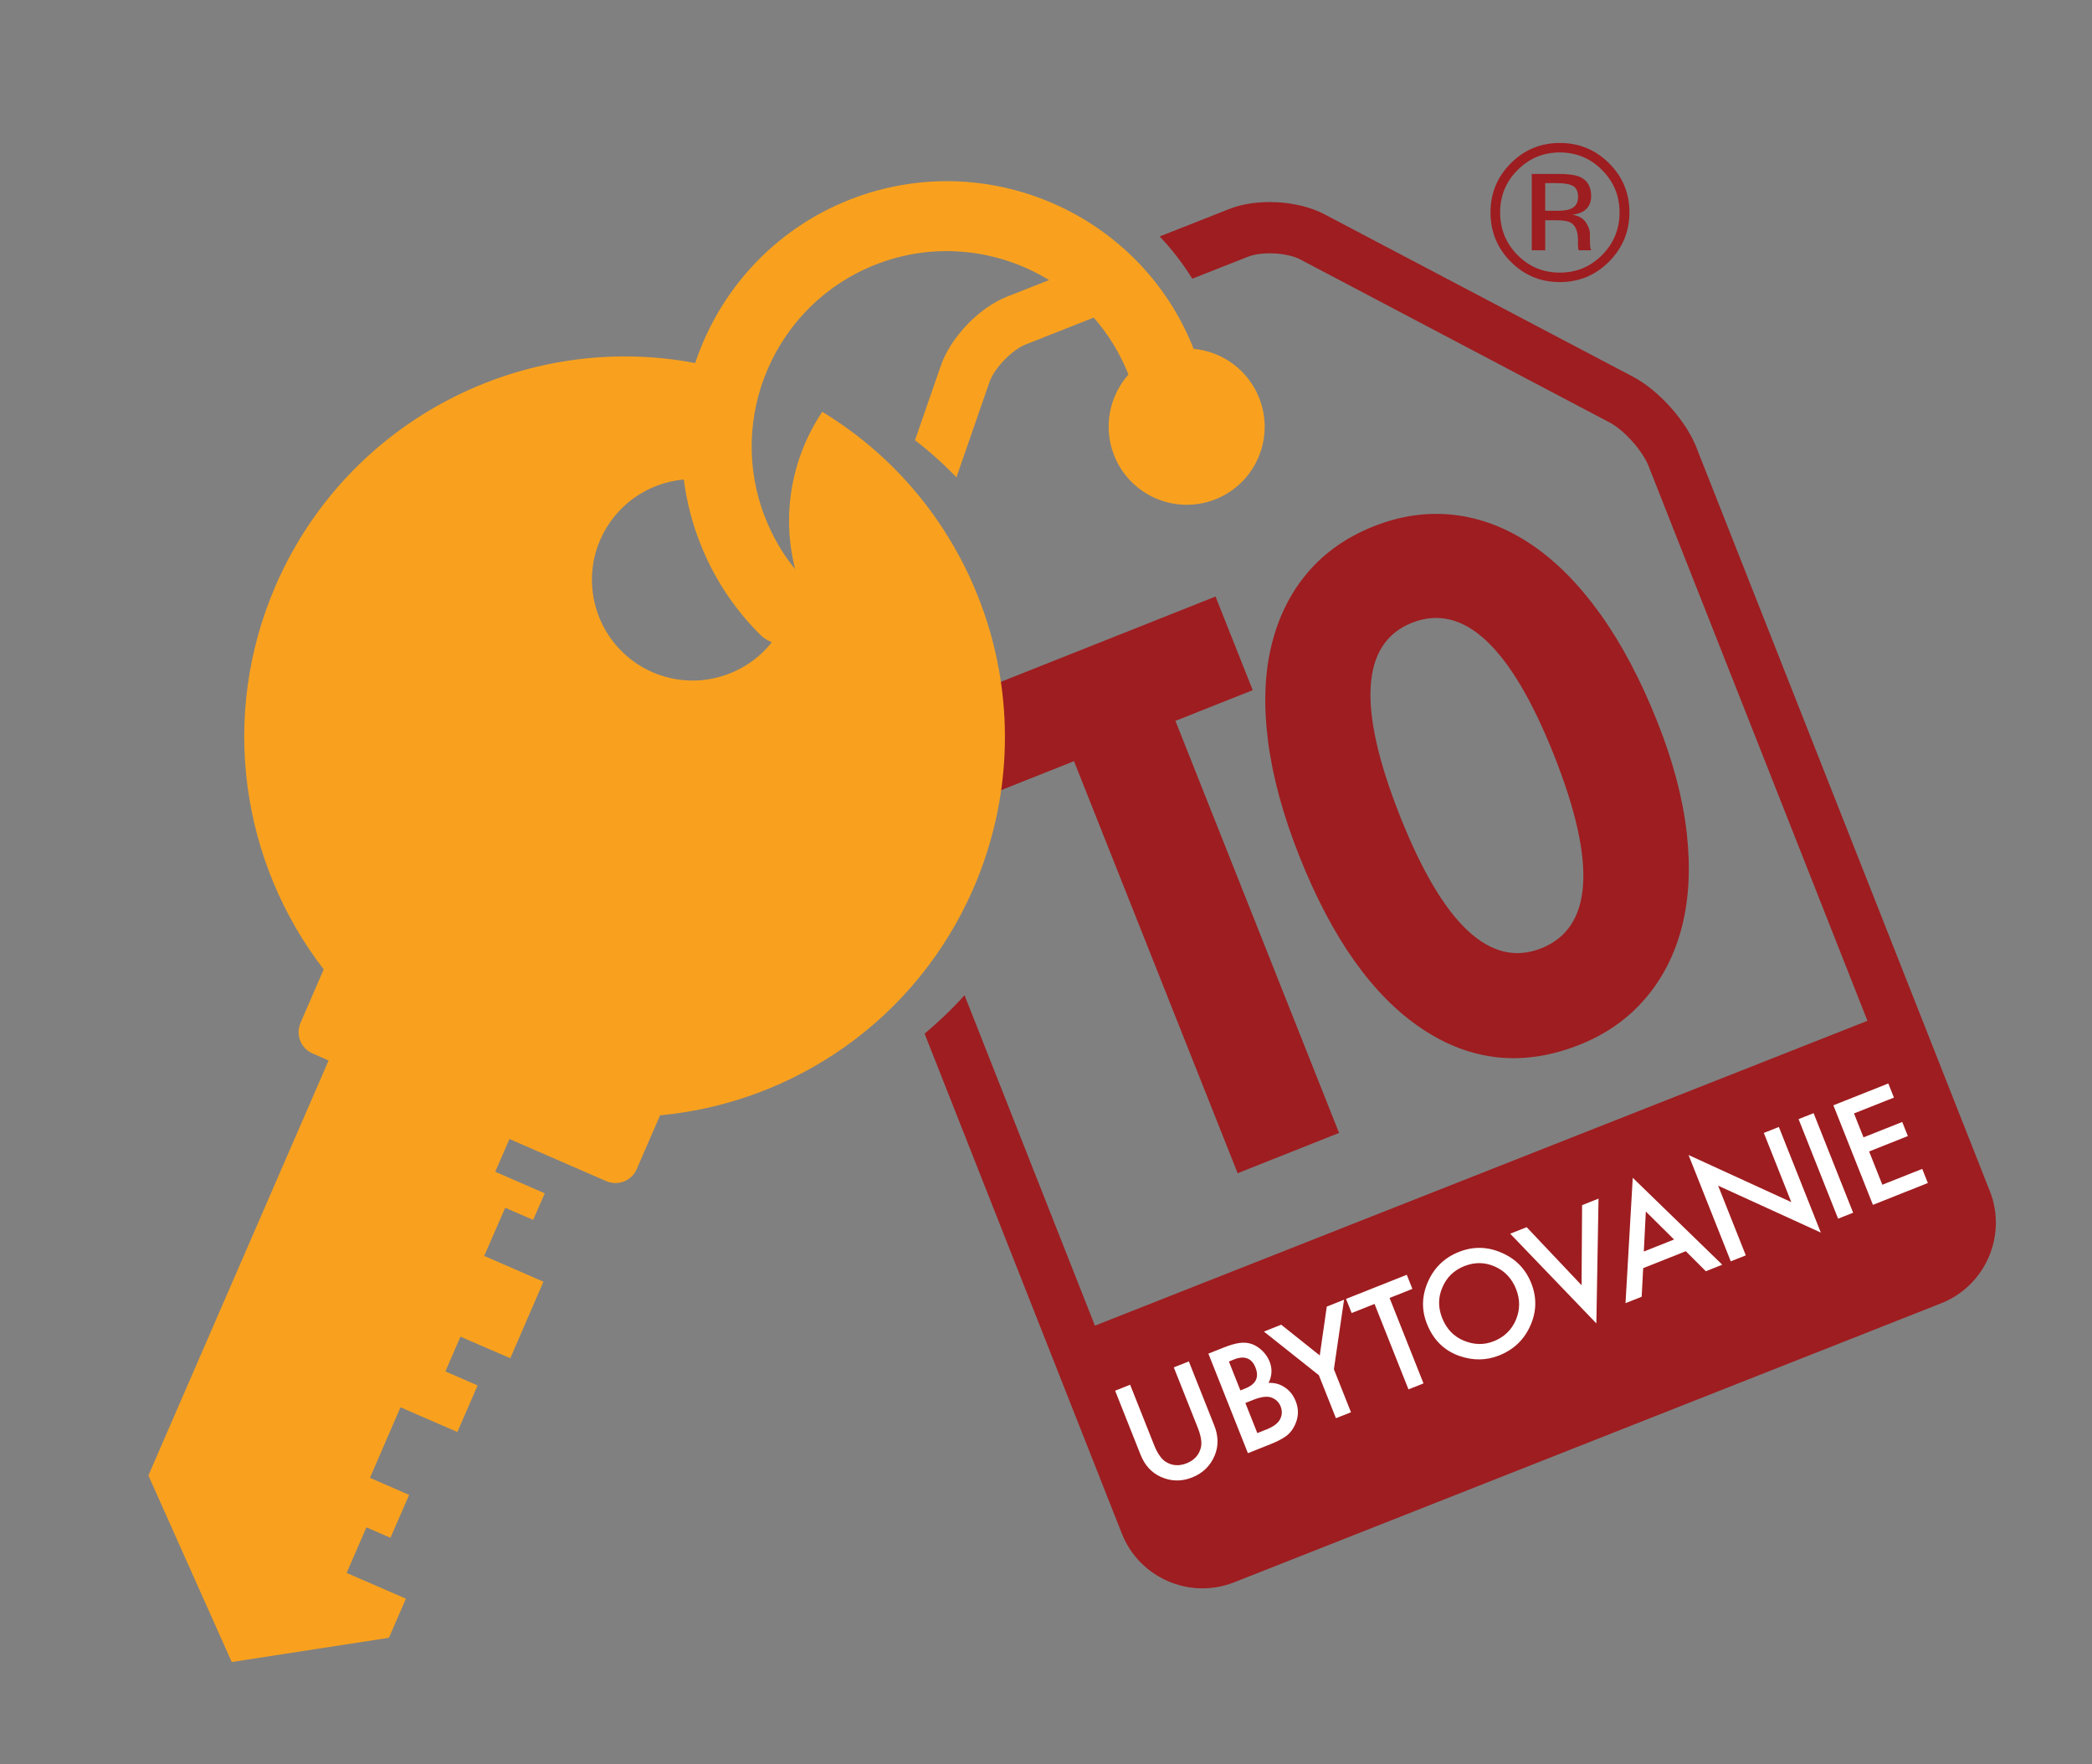
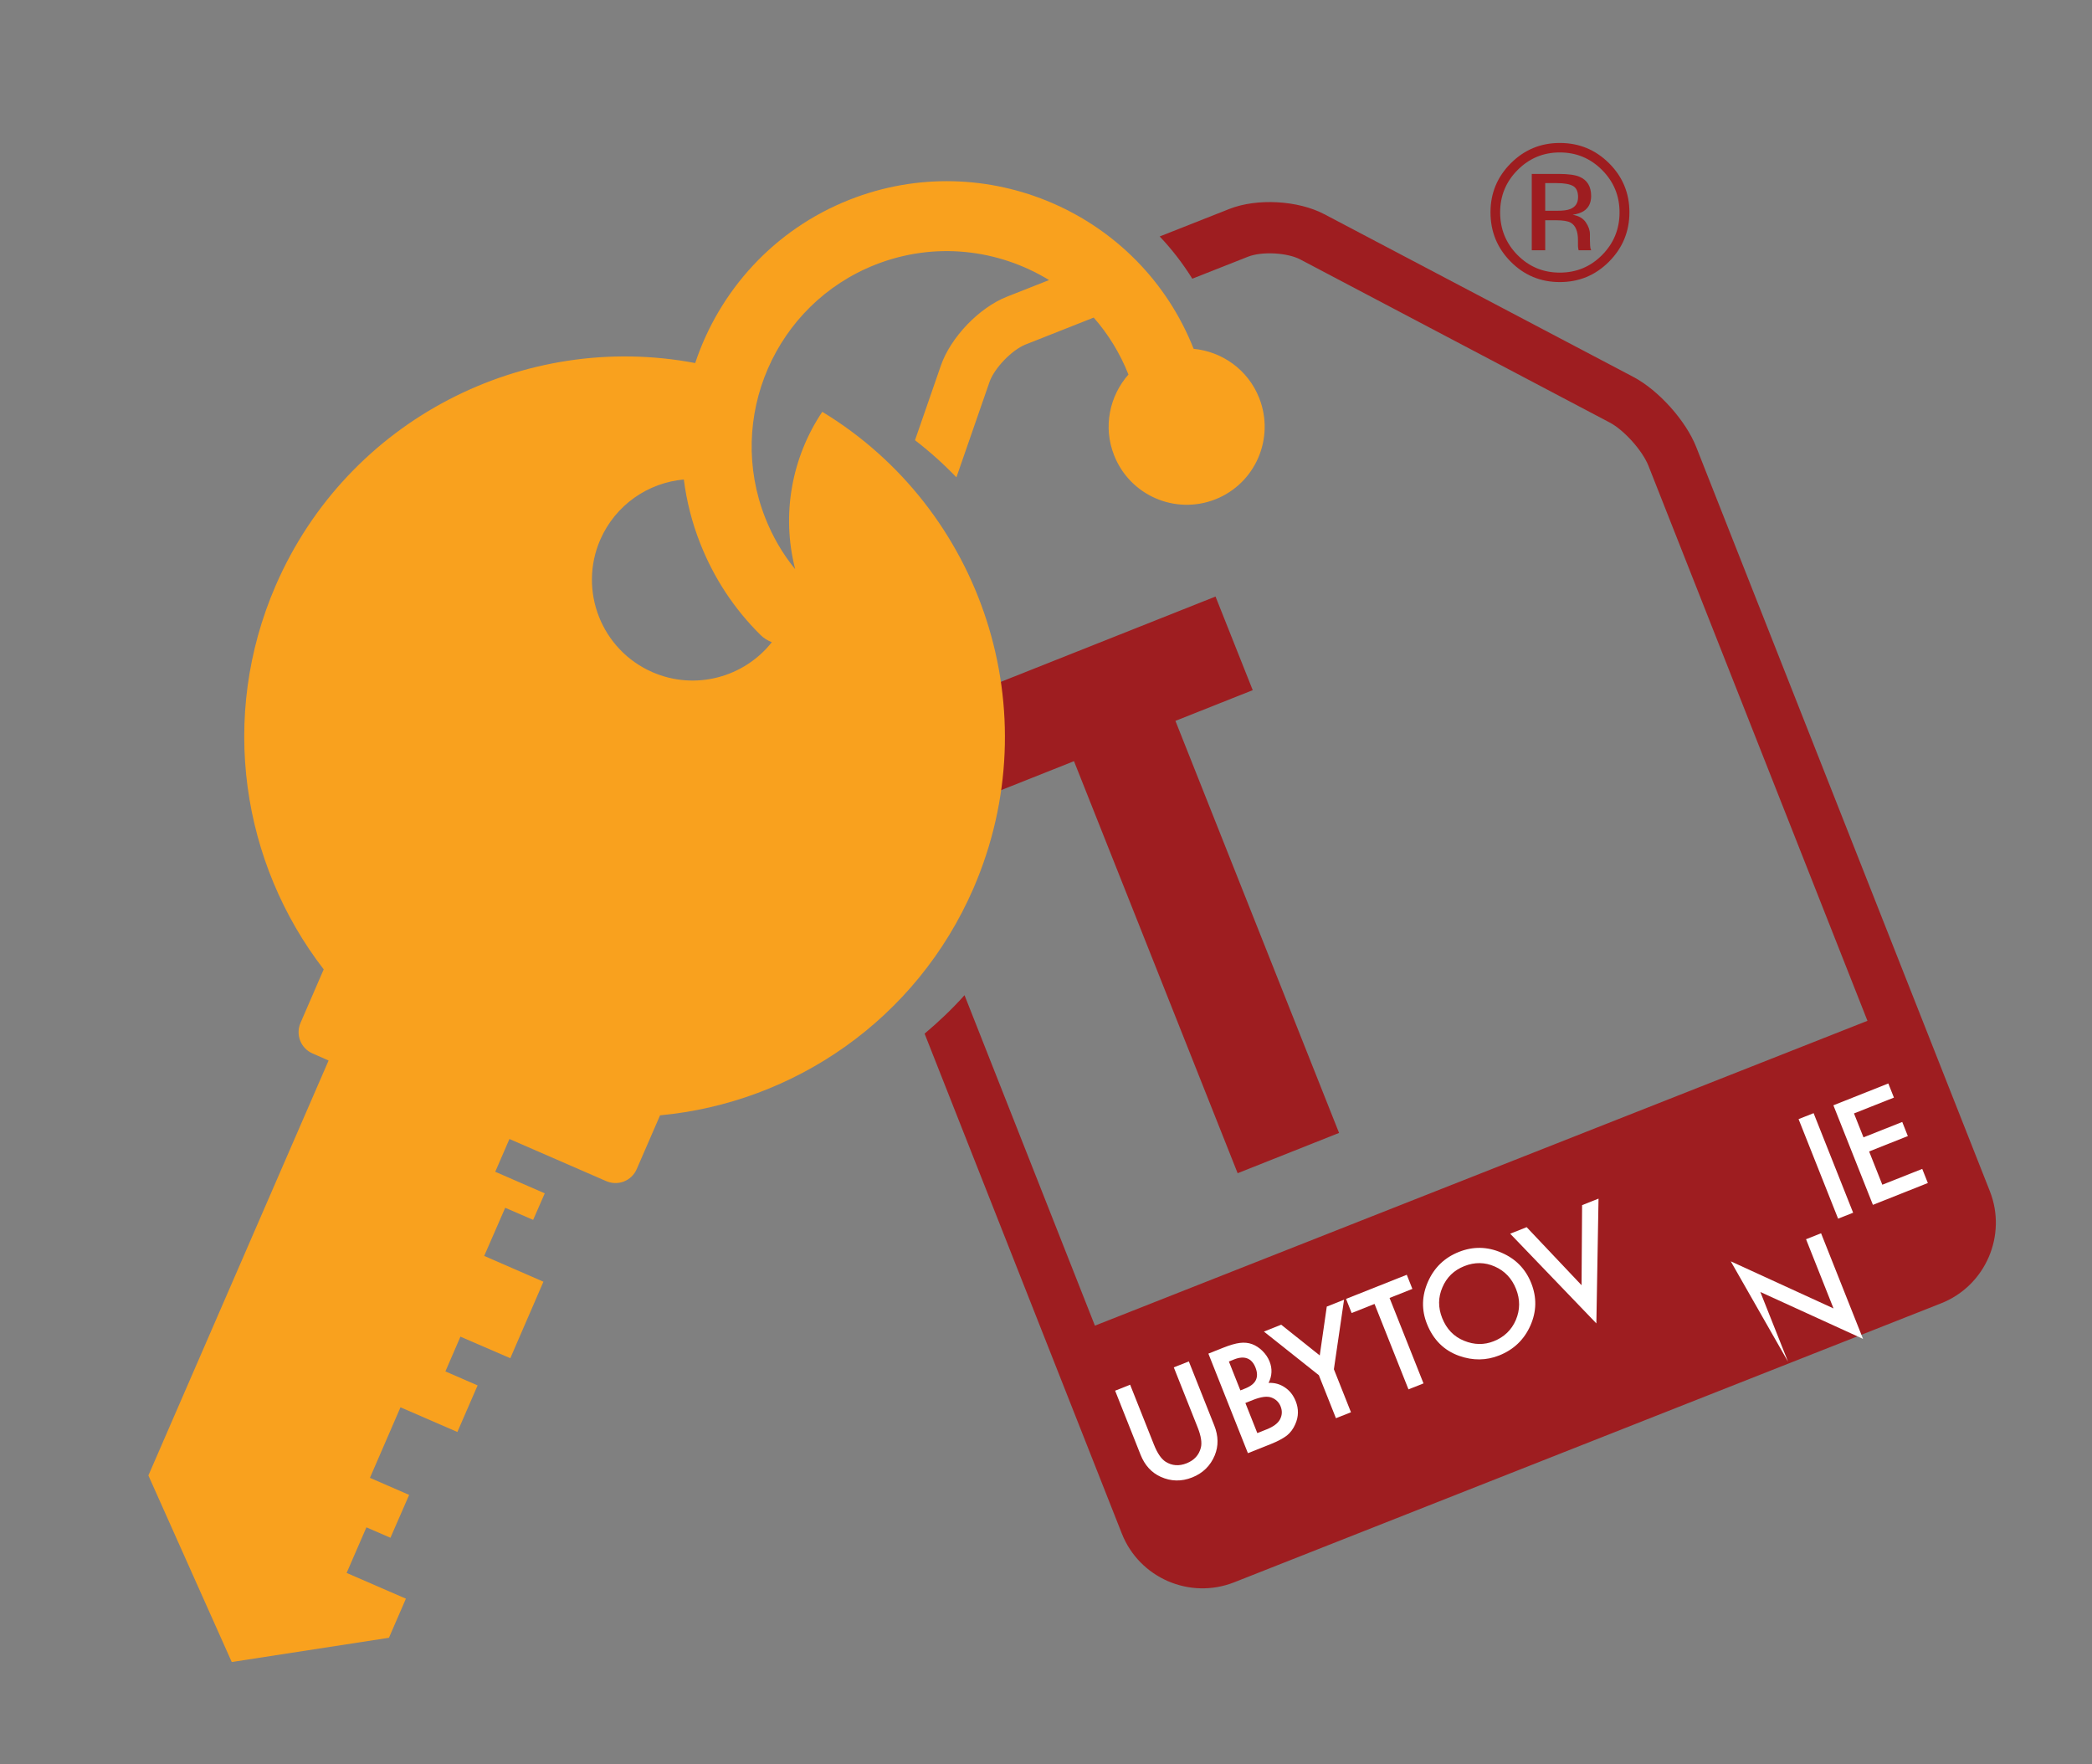
<svg xmlns="http://www.w3.org/2000/svg" version="1.1" id="Layer_1" x="0px" y="0px" width="129.445px" height="109.166px" viewBox="0 0 129.445 109.166" enable-background="new 0 0 129.445 109.166" xml:space="preserve">
  <rect x="0" y="0" width="129.445" height="109.166" fill="#808080" stroke="none" />
  <g>
    <path fill="#9E1D20" d="M66.455,47.098l-4.782,1.9l-2.301-5.793l15.84-6.294l2.302,5.793l-4.783,1.9L82.856,70.1l-6.275,2.493   L66.455,47.098z" />
-     <path fill="#9E1D20" d="M104.37,51.544c0.239,2.14,0.142,4.068-0.295,5.781c-0.438,1.716-1.193,3.201-2.269,4.458   c-1.076,1.257-2.434,2.212-4.071,2.862c-3.452,1.372-6.698,1.044-9.738-0.982c-3.041-2.026-5.572-5.585-7.594-10.676   c-1.011-2.545-1.658-4.921-1.941-7.128c-0.285-2.208-0.215-4.184,0.211-5.927c0.426-1.744,1.168-3.241,2.229-4.493   c1.061-1.251,2.425-2.208,4.093-2.871s3.326-0.898,4.978-0.708c1.65,0.19,3.237,0.796,4.761,1.817   c1.523,1.022,2.947,2.454,4.272,4.298c1.325,1.845,2.511,4.083,3.557,6.716C103.526,47.121,104.129,49.404,104.37,51.544z    M96.157,46.728c-2.673-6.729-5.604-9.459-8.792-8.192c-3.159,1.255-3.403,5.248-0.731,11.976c2.662,6.7,5.572,9.422,8.731,8.166   C98.554,57.412,98.817,53.428,96.157,46.728z" />
  </g>
  <g>
    <path fill="#F9A11E" d="M50.88,25.481c-1.874,2.793-2.554,6.33-1.676,9.739c-0.771-0.94-1.395-2.011-1.854-3.179   c-2.438-6.184,0.609-13.215,6.809-15.662c3.67-1.447,7.626-0.963,10.753,0.951L62.3,18.36c-1.718,0.679-3.471,2.51-4.078,4.248   l-1.606,4.63c0.917,0.706,1.773,1.474,2.563,2.296l2.043-5.886c0.296-0.866,1.395-2.001,2.244-2.335l4.208-1.663   c0.894,1.015,1.63,2.21,2.15,3.523c-1.17,1.327-1.583,3.24-0.888,4.998c0.977,2.482,3.78,3.703,6.265,2.725   c2.479-0.977,3.693-3.785,2.713-6.269c-0.693-1.758-2.3-2.875-4.057-3.044c-3.318-8.412-12.874-12.546-21.289-9.226   c-4.697,1.853-8.07,5.654-9.552,10.107c-10.562-2.007-21.487,3.475-25.955,13.757c-3.533,8.146-2.096,17.197,2.968,23.759   l-1.436,3.314c-0.315,0.732,0.022,1.576,0.745,1.887l0.994,0.439L9.182,91.295l5.157,11.543l9.727-1.5l1.05-2.42l-3.668-1.592   l1.224-2.822l1.487,0.645l1.157-2.652l-2.426-1.055l1.89-4.365l3.521,1.527l1.251-2.881l-1.992-0.867l0.93-2.15l3.086,1.334   l2.049-4.734l-3.664-1.596l1.299-2.979l1.729,0.749l0.719-1.642l-3.064-1.335l0.878-2.027l5.982,2.603   c0.739,0.322,1.581-0.012,1.896-0.746l1.442-3.322c8.258-0.77,15.854-5.905,19.392-14.047C64.965,44.032,60.781,31.49,50.88,25.481   z M40.38,41.595c-3.158-1.372-4.607-5.046-3.239-8.199c0.947-2.168,2.974-3.531,5.171-3.727c0.171,1.328,0.504,2.665,1.017,3.959   c0.846,2.146,2.097,4.045,3.72,5.652c0.204,0.206,0.454,0.357,0.709,0.456C46.041,41.911,43.024,42.741,40.38,41.595z" />
  </g>
  <path fill="#9E1D20" d="M123.124,73.704l-18.169-46.047c-0.646-1.636-2.324-3.503-3.879-4.329L81.938,13.251  c-1.63-0.856-4.161-0.997-5.873-0.321l-4.308,1.701c0.751,0.791,1.425,1.663,2.018,2.613l3.453-1.362  c0.851-0.335,2.427-0.254,3.234,0.175L99.596,26.14c0.893,0.465,2.038,1.75,2.405,2.683l13.55,34.34L67.749,82.025l-8.068-20.447  c-0.765,0.854-1.597,1.644-2.47,2.379l12.206,30.938c1.082,2.736,4.195,4.094,6.946,3.012l43.745-17.264  C122.854,79.559,124.204,76.441,123.124,73.704z" />
  <g>
    <path fill="#FFFFFF" d="M69.928,85.679l1.473,3.708c0.211,0.529,0.45,0.882,0.721,1.058c0.398,0.251,0.831,0.282,1.299,0.097   c0.472-0.188,0.766-0.508,0.883-0.964c0.079-0.305,0.013-0.727-0.201-1.264l-1.473-3.708l0.93-0.369l1.575,3.966   c0.258,0.648,0.268,1.264,0.03,1.845c-0.27,0.649-0.734,1.104-1.396,1.368c-0.662,0.263-1.312,0.251-1.95-0.038   c-0.571-0.26-0.986-0.715-1.244-1.363l-1.575-3.966L69.928,85.679z" />
    <path fill="#FFFFFF" d="M77.216,89.916l-2.446-6.16l0.925-0.368c0.412-0.163,0.753-0.262,1.024-0.295   c0.271-0.034,0.523-0.009,0.754,0.075c0.235,0.088,0.449,0.229,0.644,0.422c0.198,0.196,0.345,0.414,0.44,0.656   c0.176,0.442,0.155,0.883-0.061,1.322c0.371-0.019,0.707,0.075,1.006,0.278c0.303,0.201,0.525,0.486,0.672,0.853   c0.191,0.482,0.182,0.956-0.026,1.423c-0.124,0.287-0.297,0.521-0.521,0.702c-0.248,0.188-0.583,0.365-1.003,0.532L77.216,89.916z    M76.75,86.032l0.291-0.116c0.346-0.137,0.569-0.315,0.669-0.531c0.101-0.217,0.091-0.474-0.027-0.771   c-0.115-0.29-0.285-0.478-0.51-0.563c-0.224-0.084-0.493-0.063-0.807,0.062l-0.327,0.13L76.75,86.032z M77.798,88.673l0.574-0.229   c0.421-0.167,0.696-0.372,0.827-0.615c0.138-0.26,0.151-0.527,0.043-0.801c-0.105-0.266-0.295-0.451-0.566-0.553   c-0.265-0.101-0.646-0.051-1.147,0.147l-0.47,0.188L77.798,88.673z" />
    <path fill="#FFFFFF" d="M81.606,85.091l-3.4-2.7l1.069-0.425l2.386,1.902l0.435-3.023l1.069-0.425l-0.629,4.302l1.057,2.661   l-0.93,0.369L81.606,85.091z" />
    <path fill="#FFFFFF" d="M85.981,80.312l2.1,5.286l-0.93,0.37l-2.1-5.286l-1.416,0.562l-0.347-0.874l3.758-1.493l0.347,0.874   L85.981,80.312z" />
    <path fill="#FFFFFF" d="M88.294,81.916c-0.345-0.868-0.322-1.738,0.065-2.613c0.387-0.873,1.023-1.487,1.912-1.84   c0.877-0.349,1.754-0.334,2.631,0.045c0.88,0.377,1.495,1.006,1.845,1.886c0.352,0.886,0.333,1.764-0.055,2.632   c-0.389,0.872-1.033,1.486-1.933,1.844c-0.795,0.315-1.618,0.325-2.47,0.025C89.352,83.562,88.686,82.902,88.294,81.916z    M89.236,81.554c0.271,0.68,0.721,1.149,1.353,1.405c0.629,0.258,1.241,0.268,1.837,0.031c0.646-0.257,1.103-0.696,1.37-1.319   c0.265-0.627,0.269-1.267,0.011-1.915c-0.261-0.656-0.699-1.118-1.313-1.389c-0.614-0.272-1.242-0.282-1.886-0.026   c-0.642,0.255-1.094,0.693-1.357,1.315C88.983,80.272,88.978,80.905,89.236,81.554z" />
    <path fill="#FFFFFF" d="M94.463,75.931l3.398,3.592l0.033-4.955l1.017-0.403l-0.134,7.721l-5.332-5.55L94.463,75.931z" />
-     <path fill="#FFFFFF" d="M104.311,77.419l-2.637,1.048l-0.093,1.769l-1,0.397l0.447-7.758l5.54,5.379l-1.018,0.404L104.311,77.419z    M103.584,76.695l-1.746-1.731l-0.125,2.475L103.584,76.695z" />
-     <path fill="#FFFFFF" d="M107.093,78.045l-2.612-6.578l6.358,2.914l-1.7-4.281l0.93-0.369l2.596,6.535l-6.354-2.902l1.713,4.312   L107.093,78.045z" />
+     <path fill="#FFFFFF" d="M107.093,78.045l6.358,2.914l-1.7-4.281l0.93-0.369l2.596,6.535l-6.354-2.902l1.713,4.312   L107.093,78.045z" />
    <path fill="#FFFFFF" d="M112.219,68.877l2.446,6.16l-0.93,0.369l-2.446-6.16L112.219,68.877z" />
    <path fill="#FFFFFF" d="M117.189,67.914l-2.471,0.98l0.588,1.48l2.398-0.952l0.346,0.873l-2.396,0.952l0.817,2.059l2.47-0.98   l0.347,0.874l-3.399,1.351l-2.446-6.16l3.399-1.351L117.189,67.914z" />
  </g>
  <g>
    <path fill="#9E1D20" d="M99.562,16.188c-0.84,0.844-1.855,1.266-3.047,1.266s-2.205-0.422-3.041-1.266   c-0.832-0.84-1.248-1.857-1.248-3.053c0-1.184,0.42-2.195,1.26-3.035c0.836-0.836,1.846-1.254,3.029-1.254   c1.191,0,2.207,0.418,3.047,1.254s1.26,1.848,1.26,3.035C100.821,14.327,100.401,15.344,99.562,16.188z M93.901,10.522   c-0.719,0.723-1.078,1.596-1.078,2.619c0,1.031,0.357,1.91,1.072,2.637c0.719,0.727,1.592,1.09,2.619,1.09s1.9-0.363,2.619-1.09   s1.078-1.605,1.078-2.637c0-1.023-0.359-1.896-1.078-2.619c-0.723-0.727-1.596-1.09-2.619-1.09   C95.495,9.432,94.624,9.795,93.901,10.522z M96.433,10.762c0.586,0,1.016,0.057,1.289,0.17c0.488,0.203,0.732,0.603,0.732,1.196   c0,0.423-0.153,0.733-0.461,0.933c-0.163,0.105-0.391,0.183-0.683,0.229c0.369,0.059,0.64,0.212,0.811,0.462   s0.257,0.493,0.257,0.731v0.346c0,0.109,0.004,0.226,0.012,0.351s0.021,0.207,0.041,0.246l0.029,0.059h-0.779   c-0.004-0.016-0.008-0.031-0.012-0.047s-0.008-0.033-0.012-0.053l-0.018-0.151V14.86c0-0.545-0.148-0.905-0.445-1.08   c-0.176-0.102-0.484-0.152-0.926-0.152h-0.656v1.857H94.78v-4.723H96.433z M97.331,11.506c-0.21-0.117-0.546-0.176-1.008-0.176   h-0.711v1.711h0.752c0.353,0,0.617-0.035,0.794-0.105c0.325-0.129,0.487-0.375,0.487-0.738   C97.646,11.854,97.541,11.624,97.331,11.506z" />
  </g>
</svg>